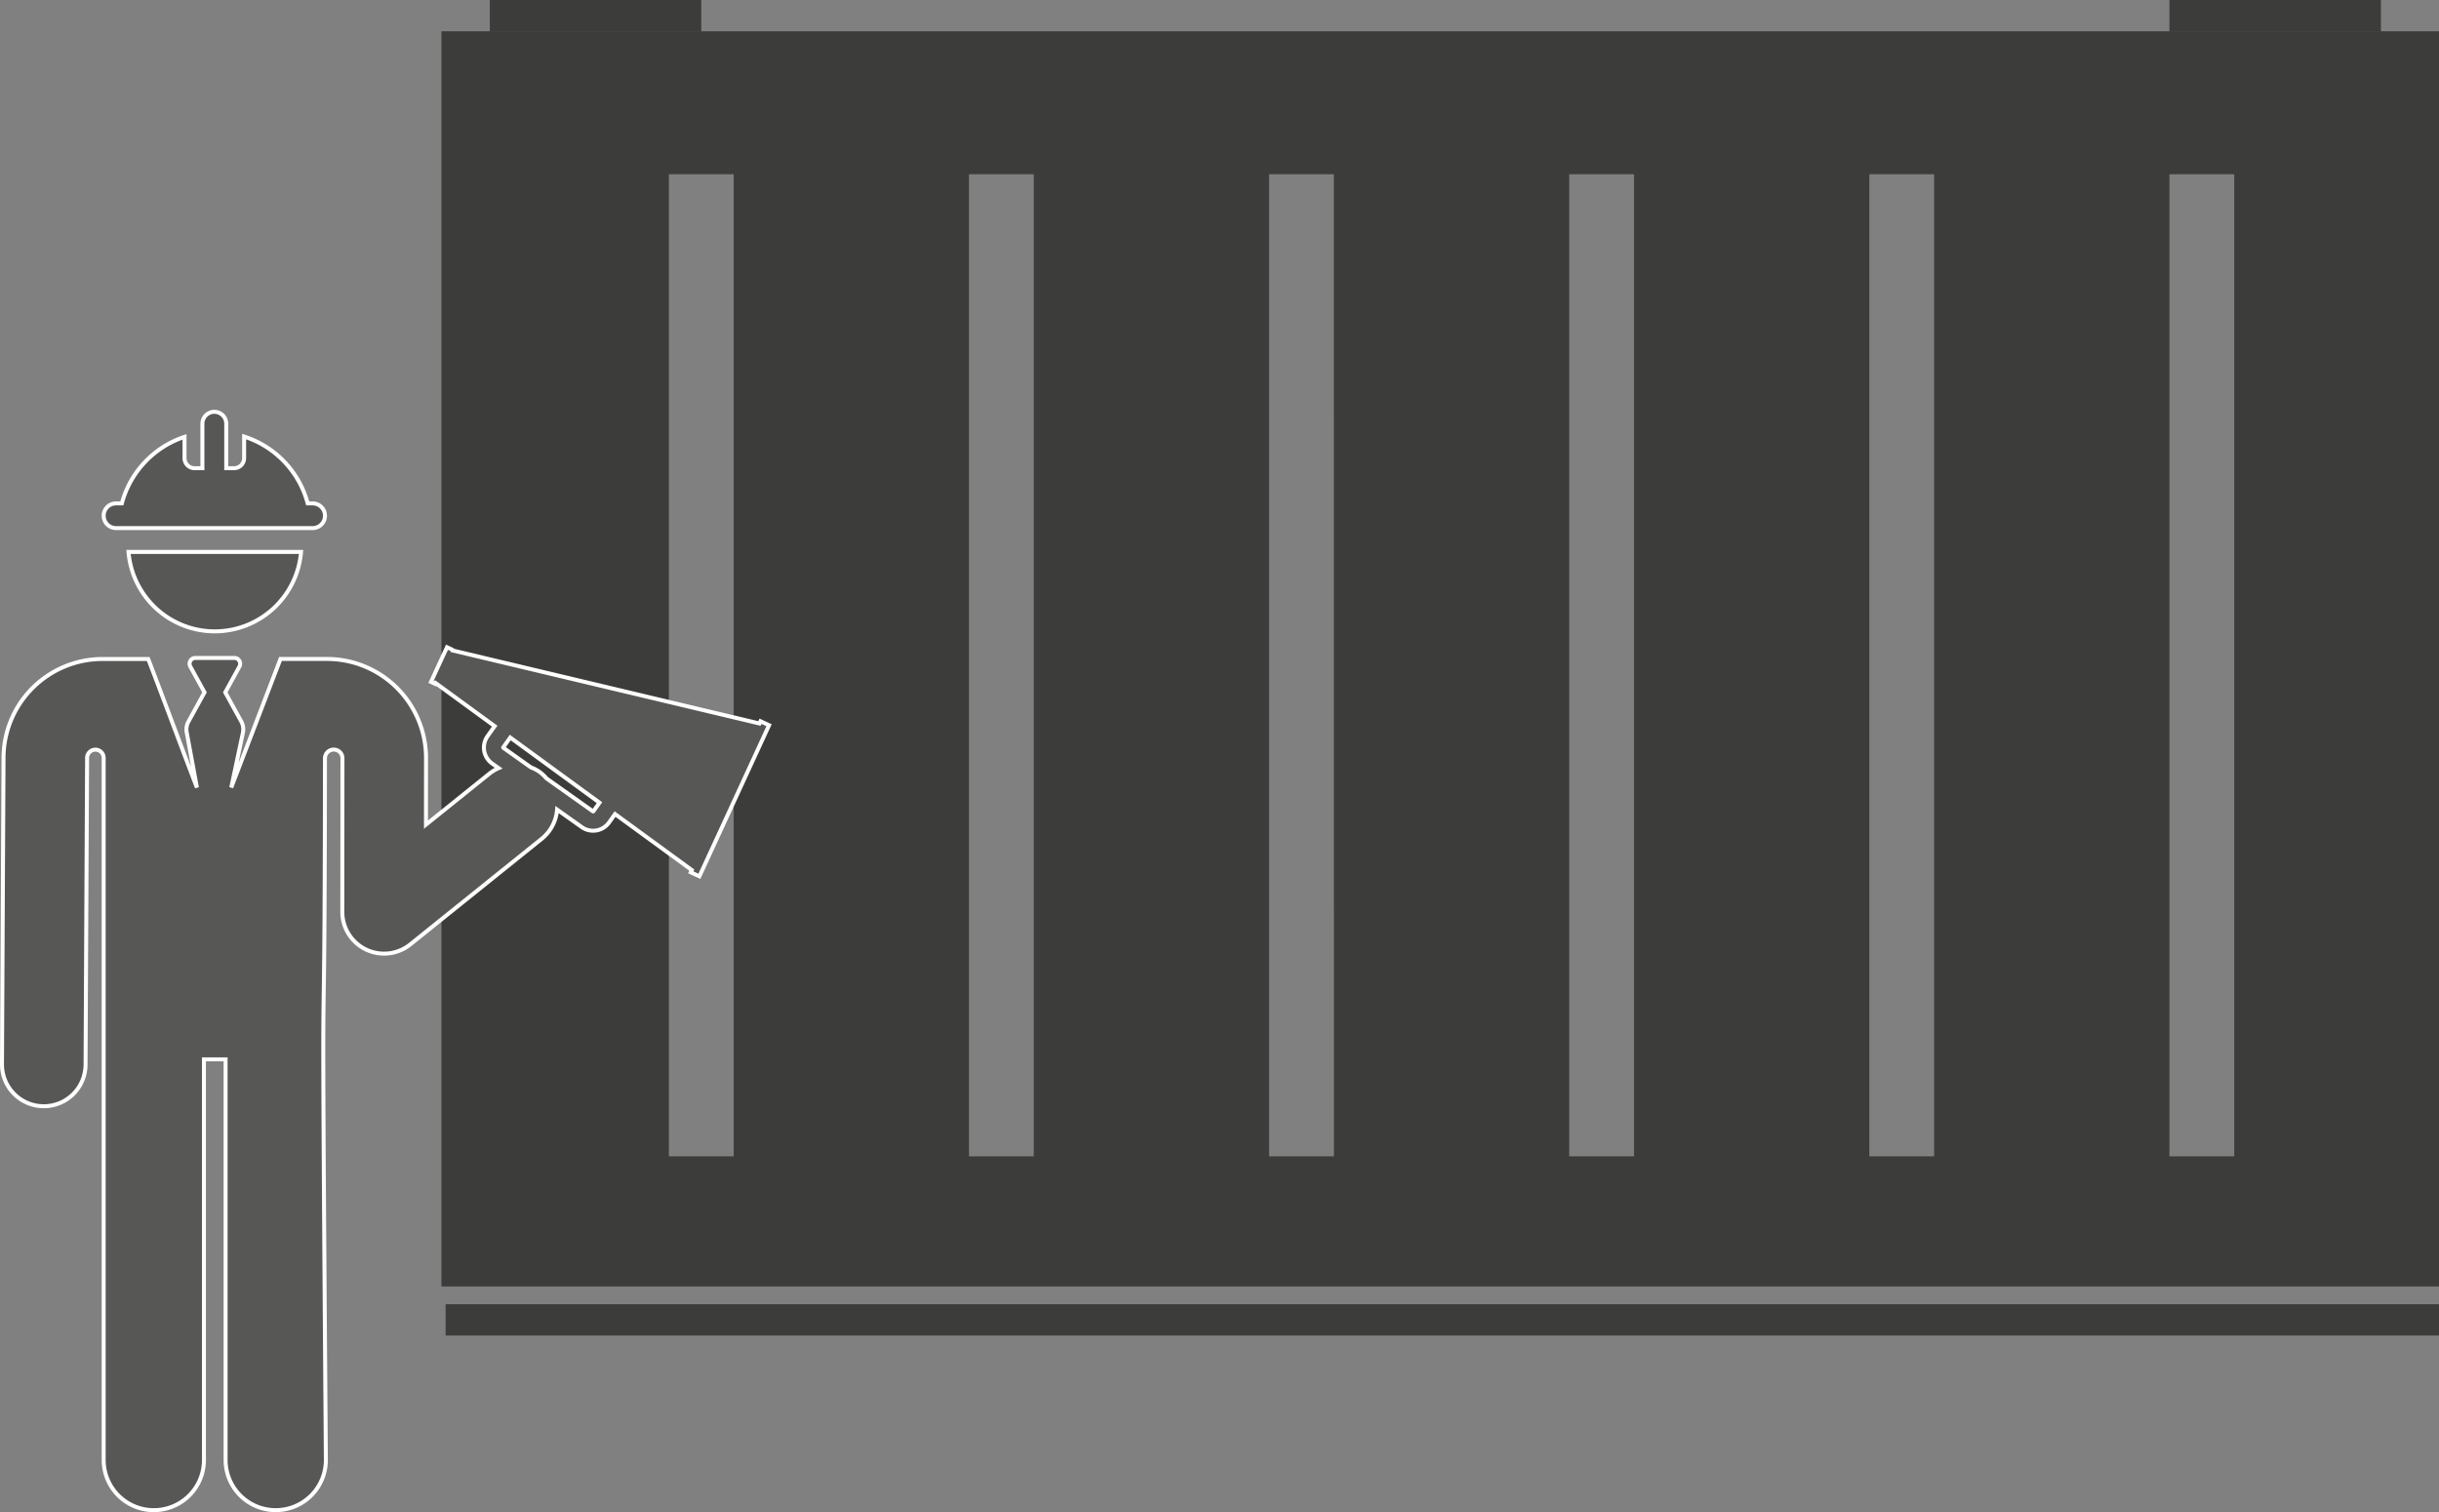
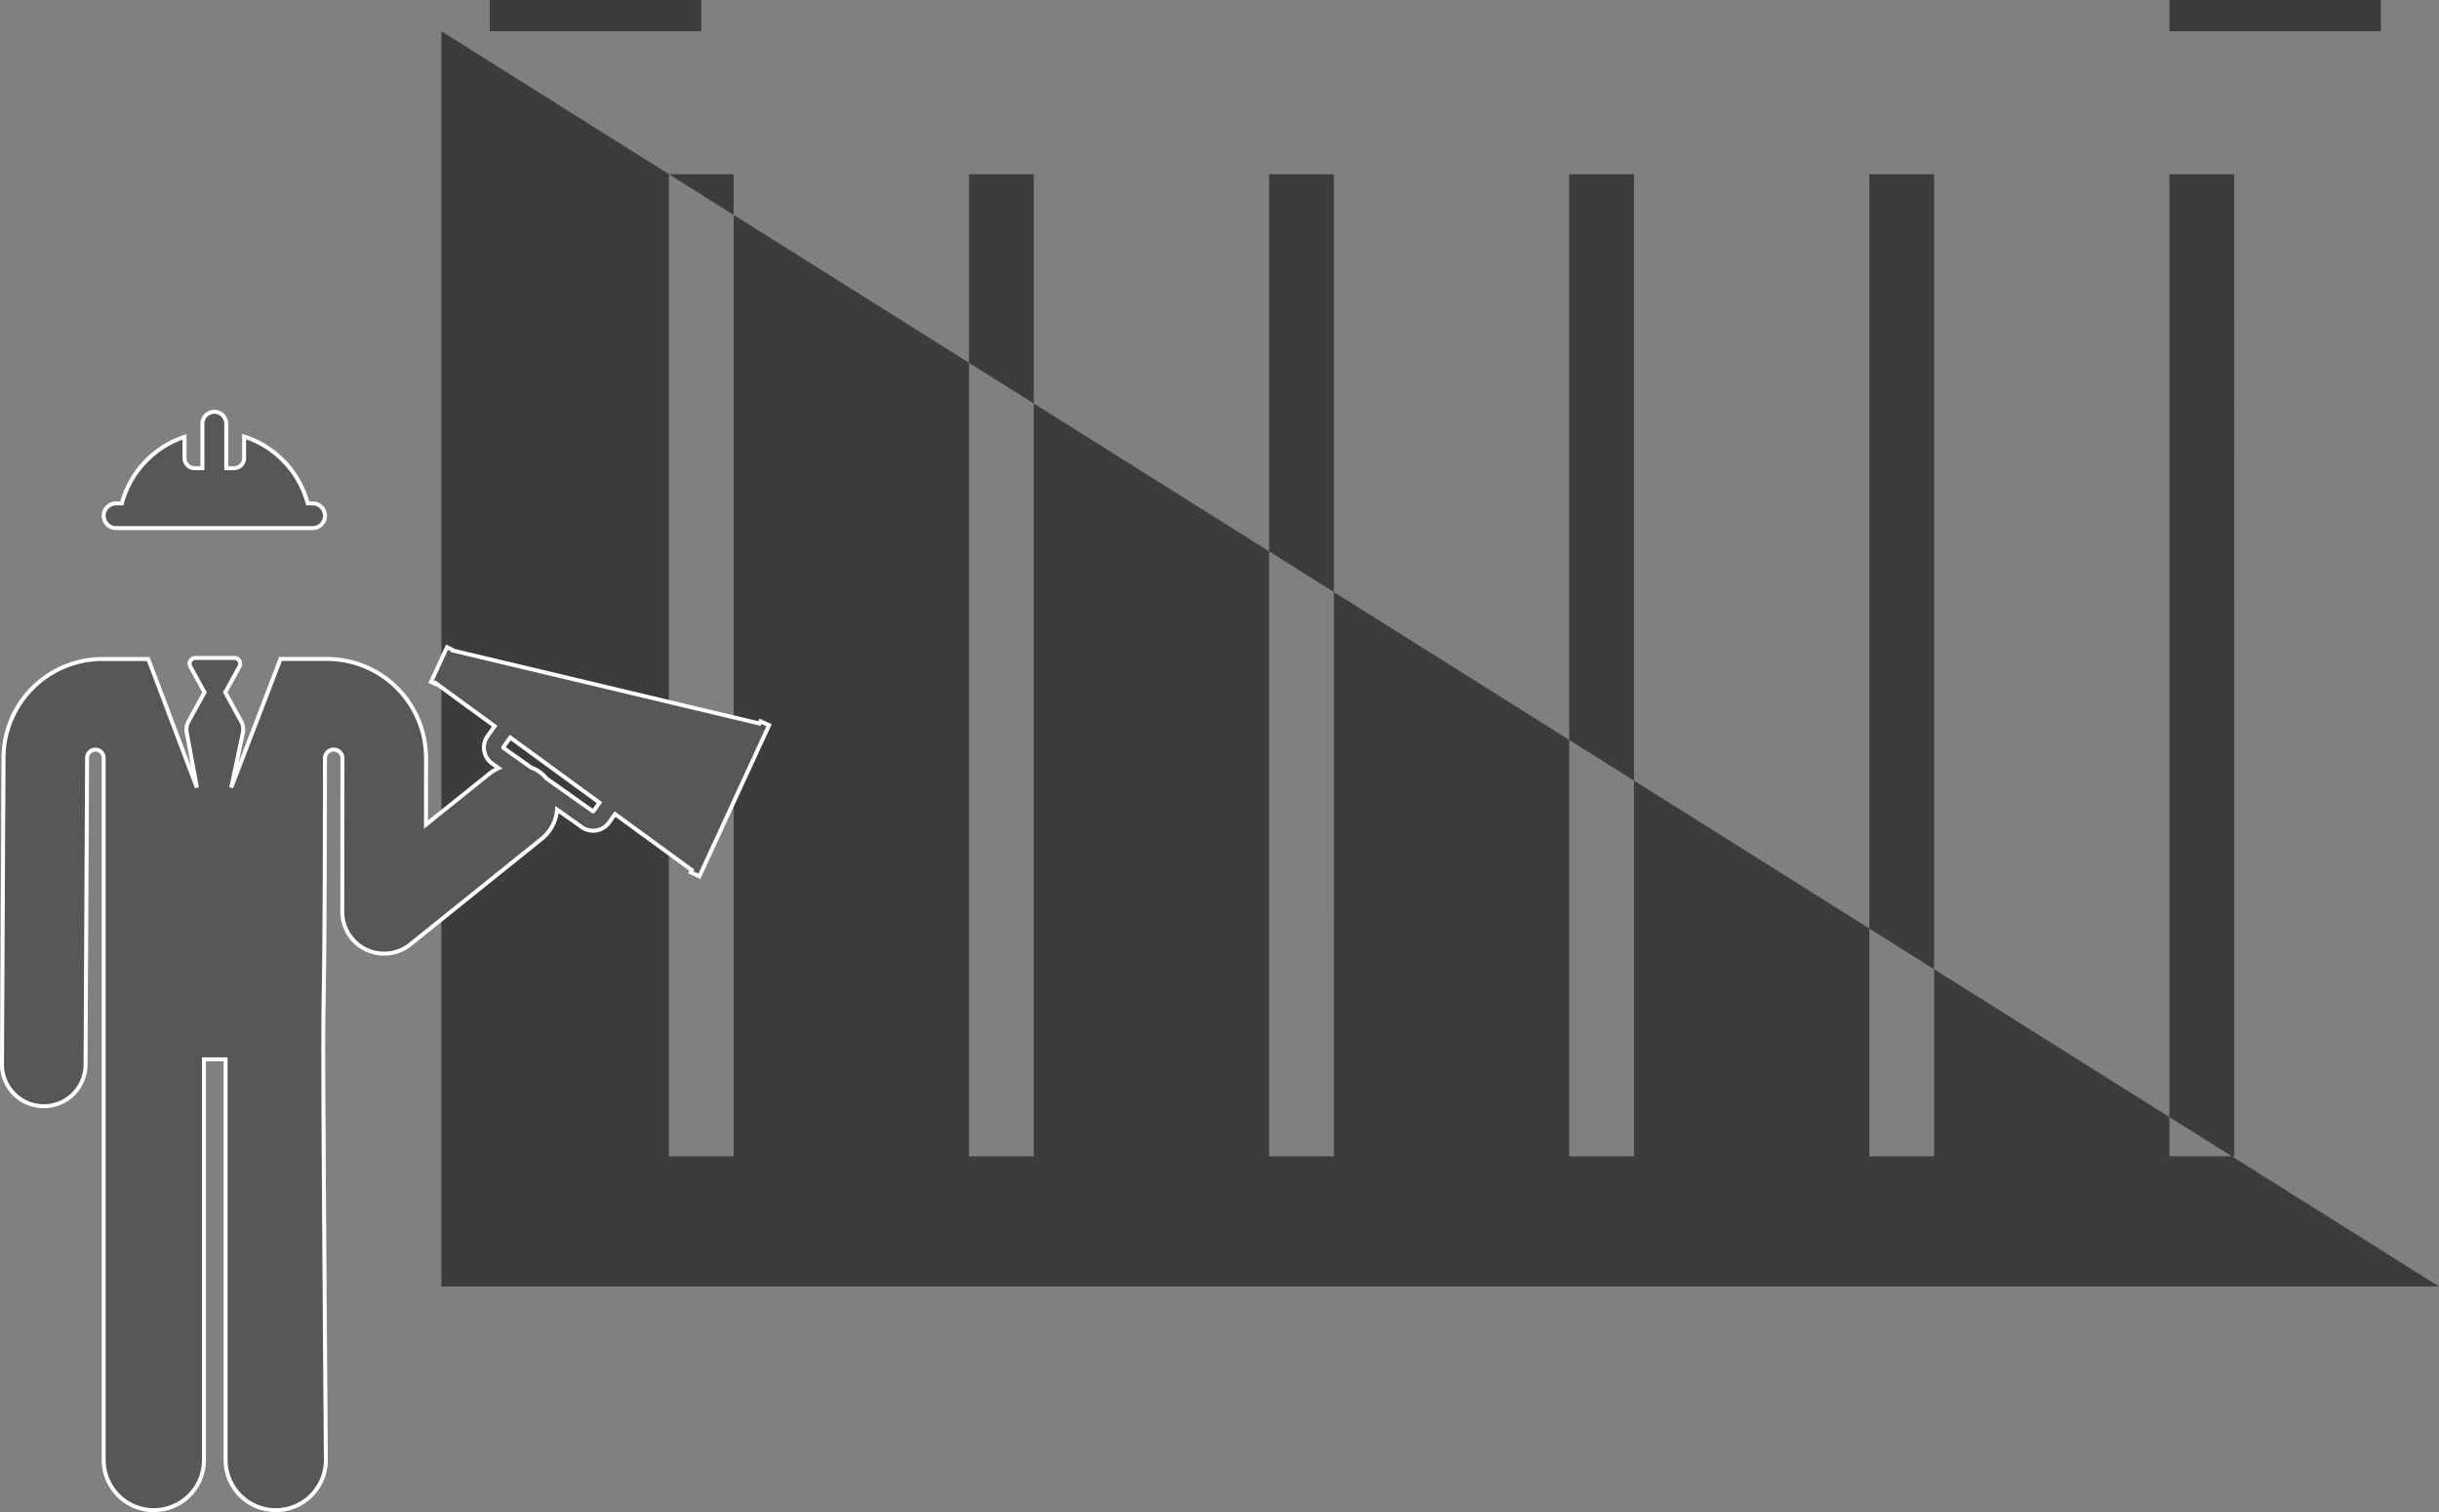
<svg xmlns="http://www.w3.org/2000/svg" id="Capa_1" data-name="Capa 1" viewBox="0 0 612.5 379.789">
  <rect x="0" y="0" width="612.5" height="379.789" fill="#808080" stroke="none" />
  <defs>
    <style>
      .cls-1 {
        fill: #3c3c3b;
      }

      .cls-2 {
        fill: #575756;
        stroke: #fff;
        stroke-miterlimit: 10;
      }
    </style>
  </defs>
  <title>Servicios previos</title>
  <rect class="cls-1" x="123.002" width="53.106" height="7.852" />
-   <rect class="cls-1" x="111.907" y="327.563" width="500.593" height="7.852" />
  <rect class="cls-1" x="544.805" width="53.106" height="7.852" />
-   <path class="cls-1" d="M110.355,183.218V498.472H612V183.218Zm73.392,282.565H167.469V219.12h16.278Zm75.366,0H242.836V219.12h16.277Zm75.369,0H318.2V219.12h16.278Zm75.366,0H393.569V219.12h16.278Zm75.367,0H468.938V219.12h16.277Zm75.37,0H544.3V219.12h16.279Z" transform="translate(0.5 -175.366)" />
+   <path class="cls-1" d="M110.355,183.218V498.472H612Zm73.392,282.565H167.469V219.12h16.278Zm75.366,0H242.836V219.12h16.277Zm75.369,0H318.2V219.12h16.278Zm75.366,0H393.569V219.12h16.278Zm75.367,0H468.938V219.12h16.277Zm75.37,0H544.3V219.12h16.279Z" transform="translate(0.5 -175.366)" />
  <g>
-     <path class="cls-2" d="M53.436,333.937A21.744,21.744,0,0,0,75.1,313.988H31.77A21.743,21.743,0,0,0,53.436,333.937Z" transform="translate(0.5 -175.366)" />
    <path class="cls-2" d="M28.633,308H78.012a3.1,3.1,0,0,0,0-6.2h-1.24a24.184,24.184,0,0,0-15.965-16.79v5.414a2.531,2.531,0,0,1-2.531,2.531H56.316V281.844a2.994,2.994,0,1,0-5.987,0v11.114H48.37a2.531,2.531,0,0,1-2.531-2.531v-5.34A24.187,24.187,0,0,0,30.1,301.8H28.634a3.1,3.1,0,0,0,0,6.2Z" transform="translate(0.5 -175.366)" />
    <path class="cls-2" d="M190.485,356.511l-.26.564L140.5,345.239l-27.769-6.61-.051.11.147-.319-1.076-.5-4.019,8.714,1.076.5.1-.209,14.819,10.818-1.8,2.533a4.923,4.923,0,0,0,1.166,6.855l1.629,1.156a10.365,10.365,0,0,0-2.339,1.408L106.472,382.48l.016-16.843v-.062a24.884,24.884,0,0,0-24.83-24.706H69.937l-12.365,32.3L60.5,359.4a4.123,4.123,0,0,0-.42-2.842l-4.015-7.3,3.57-6.492a1.454,1.454,0,0,0-1.273-2.154h-9.8a1.454,1.454,0,0,0-1.273,2.154l3.57,6.492-4.03,7.33a4.12,4.12,0,0,0-.431,2.789l2.557,13.8c-2.339-6-9.869-26.234-12.236-32.3h-11.5A24.884,24.884,0,0,0,.387,365.576L0,442.661a10.493,10.493,0,0,0,10.44,10.545h.054a10.492,10.492,0,0,0,10.491-10.44l.387-77.085a2.082,2.082,0,0,1,4.163.01l0,176.373a12.591,12.591,0,1,0,25.182,0V441.422h5.436V542.064a12.591,12.591,0,1,0,25.182,0c-1.251-166.171-.316-71.174-.228-176.333a2.2,2.2,0,0,1,4.391-.075h0l-.036,38.72a10.492,10.492,0,0,0,17.065,8.188l16.221-13.034,12.389-9.955,4.386-3.524a10.453,10.453,0,0,0,3.877-7.348l6.2,4.4h0a4.922,4.922,0,0,0,6.855-1.166l1.5-2.116,19.279,14.074-.26.564,2.161,1,17.5-37.948Zm-41.976,22.621a.08.08,0,0,1-.1.017l-11.662-8.272c-.139-.153-.272-.316-.418-.46a8.8,8.8,0,0,0-3.471-2.3l-6.963-4.939a.078.078,0,0,1-.017-.1l1.759-2.479,4.32,3.154,18.089,13.205Z" transform="translate(0.5 -175.366)" />
  </g>
</svg>